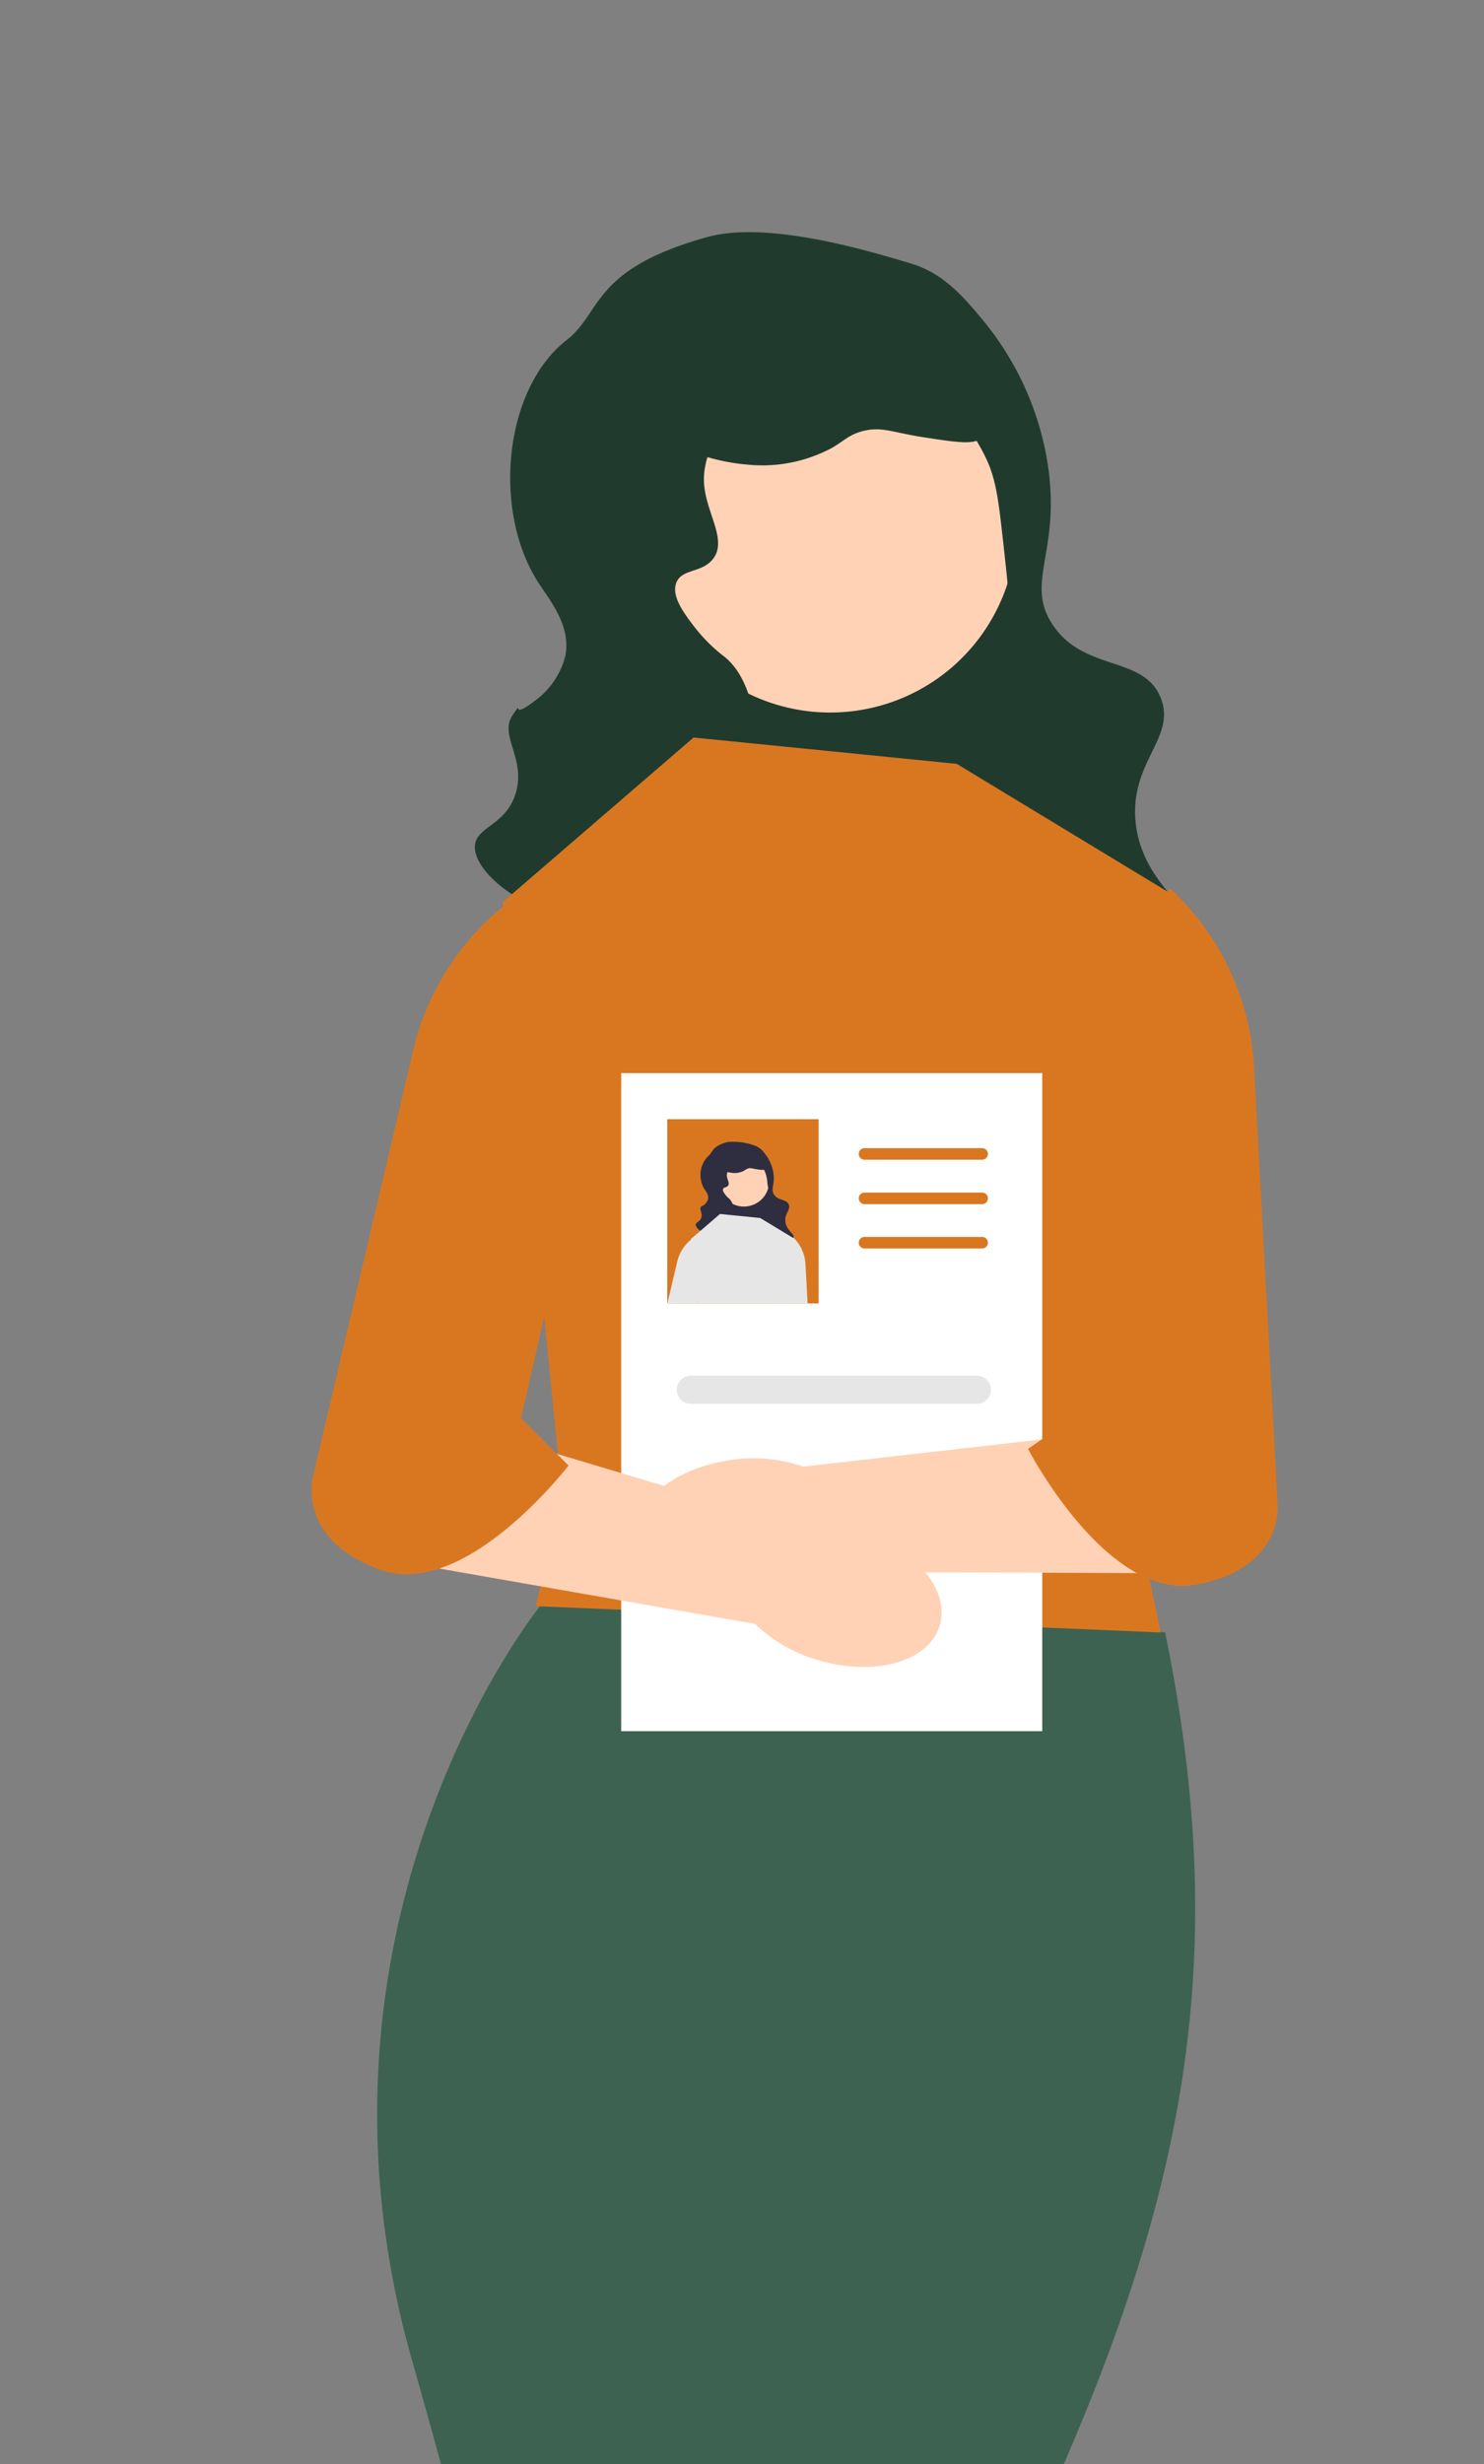
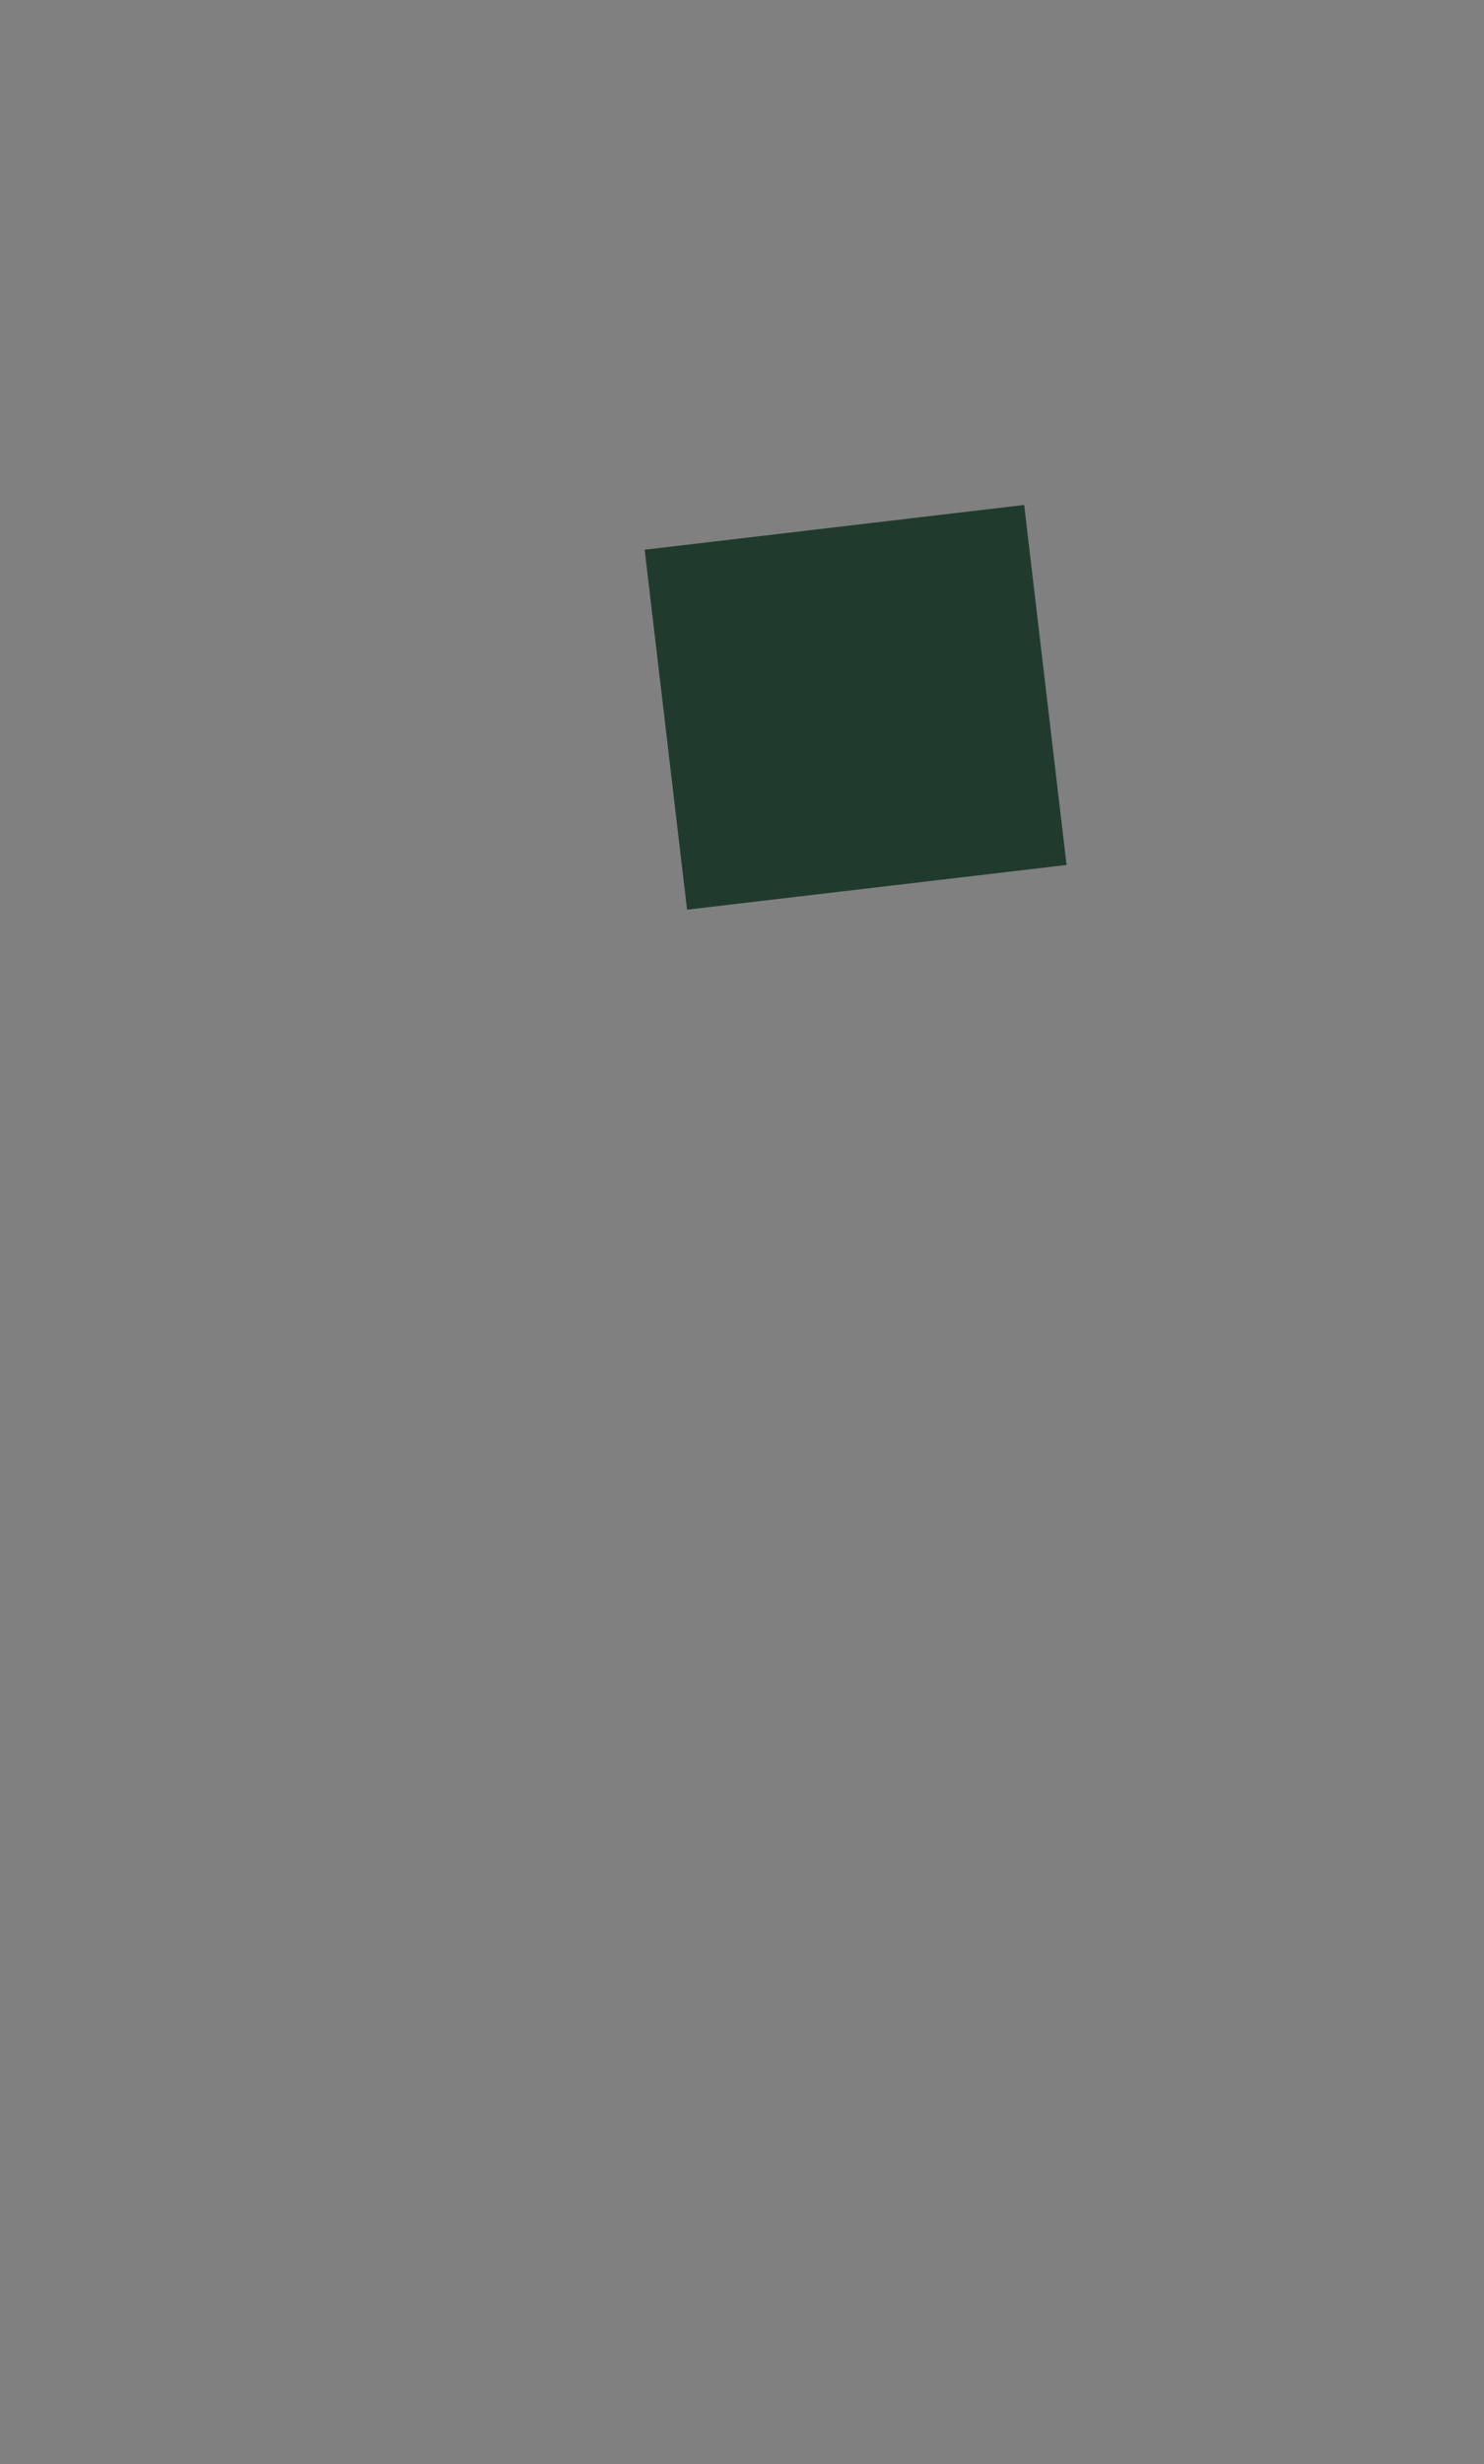
<svg xmlns="http://www.w3.org/2000/svg" width="150" height="249" viewBox="0 0 150 249">
  <rect x="0" y="0" width="150" height="249" fill="#808080" stroke="none" />
  <defs>
    <clipPath id="a">
      <rect width="150" height="249" transform="translate(579 2708)" fill="#fff" stroke="#707070" stroke-width="1" />
    </clipPath>
    <clipPath id="b">
-       <rect width="97.661" height="232.539" fill="none" />
-     </clipPath>
+       </clipPath>
  </defs>
  <g transform="translate(-579 -2708)" clip-path="url(#a)">
    <g transform="translate(610.489 2731.461)">
      <rect width="38.632" height="36.634" transform="matrix(0.993, -0.117, 0.117, 0.993, 33.671, 32.09)" fill="#203b2e" />
      <g clip-path="url(#b)">
        <path d="M101.985,26.91A18.836,18.836,0,1,1,83.149,45.746,18.836,18.836,0,0,1,101.985,26.91" transform="translate(-49.557 -16.038)" fill="#ffd2b6" />
        <path d="M64.362.493h0c-11.738,3.259-10.645,7.634-14.2,10.391-6.266,4.858-7.545,16.9-3.072,24.227,1.2,1.957,3.535,4.543,2.92,7.7a7.987,7.987,0,0,1-2.84,4.358c-3.072,2.436-1.195-.253-2.49,1.635-1.43,2.083,1.444,4.449.274,8.016-1.038,3.162-3.935,3.247-4.085,5.176-.259,3.322,7.871,8.983,15.644,7.547C63.432,68.268,67.918,61.761,69,56c.724-3.857.471-10.314-2.881-13.074a16.415,16.415,0,0,1-3.036-3c-1.025-1.335-2.375-3.092-1.868-4.474.54-1.473,2.621-.976,3.735-2.452,1.511-2-.894-4.8-.935-7.938-.069-5.315,6.627-12.507,14.629-12.454,9.079.061,13.506,9.4,13.971,10.426.964,2.121,1.2,4.255,1.675,8.522.68,6.124,1.107,9.962-.348,14.125-2.093,5.988-5.681,5.791-6.186,10.118-.786,6.747,7.326,12.475,8.251,13.112,6.862,4.72,16.45,5.253,17.744,2.6,1.166-2.386-5.506-5.1-6.111-12.023-.524-6,4.1-8.392,2.567-12.374-1.688-4.384-7.73-2.627-10.935-7.431-2.992-4.484,1.175-7.659-.7-17.355A30.168,30.168,0,0,0,92.3,9C90.311,6.6,88.285,4.167,84.908,3.159,81.127,2.031,70.572-1.231,64.362.493" transform="translate(-24.353 0)" fill="#203b2e" />
        <path d="M84.028,27.528c.968,4.039,7.355,5.322,10.04,5.524a14.869,14.869,0,0,0,8.521-1.675c1.309-.757,1.749-1.355,3.152-1.713,1.9-.484,2.959.135,6.109.622,3.5.541,5.254.812,6.031-.04,1.27-1.391-.288-5.27-2.258-7.782-3.642-4.645-9.412-5.536-12.1-5.952-3.074-.475-9.313-1.439-14.475,2.376C88.357,19.4,83.045,23.425,84.028,27.528Z" transform="translate(-50.009 -9.563)" fill="#203b2e" />
        <path d="M84.262,426.558a124.211,124.211,0,0,1-60.592-.588c-1.094-4.051-2.338-8.537-3.746-13.5-12.638-44.553,12.965-76.142,12.965-76.142l6.317-4.984,56.86,7.644C102.683,371.251,98.376,395.19,84.262,426.558Z" transform="translate(-9.786 -197.482)" fill="#3d6251" />
        <path d="M93.731,129.071l-26.6-2.66L47.846,143.036l5.985,59.849-2.66,11.305,63.174,2.66-3.325-15.96,4.655-58.519Z" transform="translate(-28.516 -75.341)" fill="#d97720" />
        <rect width="42.559" height="66.499" transform="translate(31.3 84.984)" fill="#fff" />
        <path d="M149.385,230.292H137.493a.583.583,0,1,1,0-1.167h11.891a.583.583,0,1,1,0,1.167" transform="translate(-81.599 -136.559)" fill="#d97720" />
        <path d="M149.385,241.4H137.493a.583.583,0,1,1,0-1.167h11.891a.583.583,0,1,1,0,1.167" transform="translate(-81.599 -143.177)" fill="#d97720" />
        <path d="M149.385,252.5H137.493a.583.583,0,0,1,0-1.167h11.891a.583.583,0,0,1,0,1.167" transform="translate(-81.599 -149.796)" fill="#d97720" />
        <path d="M121.715,288.9H92.8a1.418,1.418,0,0,1,0-2.837h28.917a1.418,1.418,0,1,1,0,2.837" transform="translate(-54.463 -170.496)" fill="#e6e6e6" />
        <path d="M62.824,325.813c5.753,1.8,11.348.3,12.494-3.366s-2.587-8.091-8.343-9.894a15.09,15.09,0,0,0-7.1-.562L35.4,304.659,19.864,315.771l36.8,6.448a15.091,15.091,0,0,0,6.157,3.594" transform="translate(-11.839 -181.577)" fill="#ffd2b6" />
        <path d="M21.837,164.27a26.562,26.562,0,0,0-11.465,15.923L.181,223.5s-1.911,6.369,6.688,9.554,19.108-10.51,19.108-10.51l-4.8-4.8,9.258-40.422-8.6-13.057" transform="translate(0 -97.905)" fill="#d97720" />
        <path d="M92.459,317.591c-5.981.761-11.222-1.709-11.705-5.516s3.973-7.508,9.957-8.268a15.091,15.091,0,0,1,7.092.7l25.384-2.9,13.33,13.676-37.363-.142a15.089,15.089,0,0,1-6.694,2.452" transform="translate(-48.108 -179.756)" fill="#ffd2b6" />
        <path d="M193.613,164.164a26.56,26.56,0,0,1,8.478,17.7l2.395,44.43s.758,6.607-8.267,8.225S179.263,220.8,179.263,220.8l5.571-3.878L182.847,175.5Z" transform="translate(-106.841 -97.842)" fill="#d97720" />
        <rect width="15.295" height="18.62" transform="translate(35.955 89.639)" fill="#d97720" />
        <path d="M93.1,253.339l-1.051,4.6-.027.12H89.03c.359-1.516.8-3.392,1.011-4.289a4,4,0,0,1,1.37-2.148,2.32,2.32,0,0,1,.379-.279Z" transform="translate(-53.062 -149.801)" fill="#e6e6e6" />
-         <path d="M119.457,258.051h-2.913l-.239-4.994,1.6-1.682.046-.046a4.029,4.029,0,0,1,1.29,2.7c.046.844.139,2.54.219,4.023" transform="translate(-69.318 -149.792)" fill="#e6e6e6" />
+         <path d="M119.457,258.051h-2.913a4.029,4.029,0,0,1,1.29,2.7c.046.844.139,2.54.219,4.023" transform="translate(-69.318 -149.792)" fill="#e6e6e6" />
        <rect width="5.238" height="4.967" transform="translate(41.16 96.238) rotate(-6.719)" fill="#2f2e41" />
        <path d="M104.409,231.091a2.554,2.554,0,1,1-2.554,2.554,2.554,2.554,0,0,1,2.554-2.554" transform="translate(-60.706 -137.731)" fill="#ffd2b6" />
        <path d="M99.308,227.509h0c-1.592.442-1.443,1.035-1.925,1.409a2.734,2.734,0,0,0-.417,3.285c.162.265.479.616.4,1.045a1.086,1.086,0,0,1-.385.591c-.417.33-.162-.034-.337.221-.194.282.2.6.037,1.087-.141.429-.533.44-.554.7-.035.45,1.067,1.218,2.121,1.023a2.277,2.277,0,0,0,1.693-1.837,2.027,2.027,0,0,0-.391-1.773,2.226,2.226,0,0,1-.411-.406c-.139-.181-.322-.419-.254-.607s.356-.132.507-.332c.2-.271-.121-.651-.127-1.076a2.012,2.012,0,0,1,1.984-1.689,2.319,2.319,0,0,1,1.894,1.414,3.714,3.714,0,0,1,.227,1.156,4.145,4.145,0,0,1-.047,1.915c-.284.812-.77.785-.839,1.372-.106.915.993,1.692,1.119,1.778.93.64,2.23.712,2.406.353.158-.324-.747-.691-.829-1.63-.071-.814.556-1.138.348-1.678-.229-.594-1.048-.356-1.483-1.008-.406-.608.159-1.039-.1-2.353a4.091,4.091,0,0,0-.85-1.81,2.107,2.107,0,0,0-1-.791A6.22,6.22,0,0,0,99.308,227.509Z" transform="translate(-57.288 -135.556)" fill="#2f2e41" />
        <path d="M101.975,231.175c.131.548,1,.722,1.361.749a2.015,2.015,0,0,0,1.155-.227,1.478,1.478,0,0,1,.427-.232c.257-.065.4.019.828.084.475.074.713.11.818-.005.173-.189-.039-.715-.306-1.055a2.472,2.472,0,0,0-1.641-.807,2.552,2.552,0,0,0-1.963.322C102.562,230.073,101.841,230.619,101.975,231.175Z" transform="translate(-60.767 -136.853)" fill="#2f2e41" />
        <path d="M105.254,248.017l-.525,6.61h-9.17l-.007-.12-.638-6.317-.006-.073,1.942-1.669.6-.519.406-.345,1.044.106,3.006.3h.006l1.011.612,1.51.918.718.432Z" transform="translate(-56.564 -146.368)" fill="#e6e6e6" />
      </g>
    </g>
  </g>
</svg>